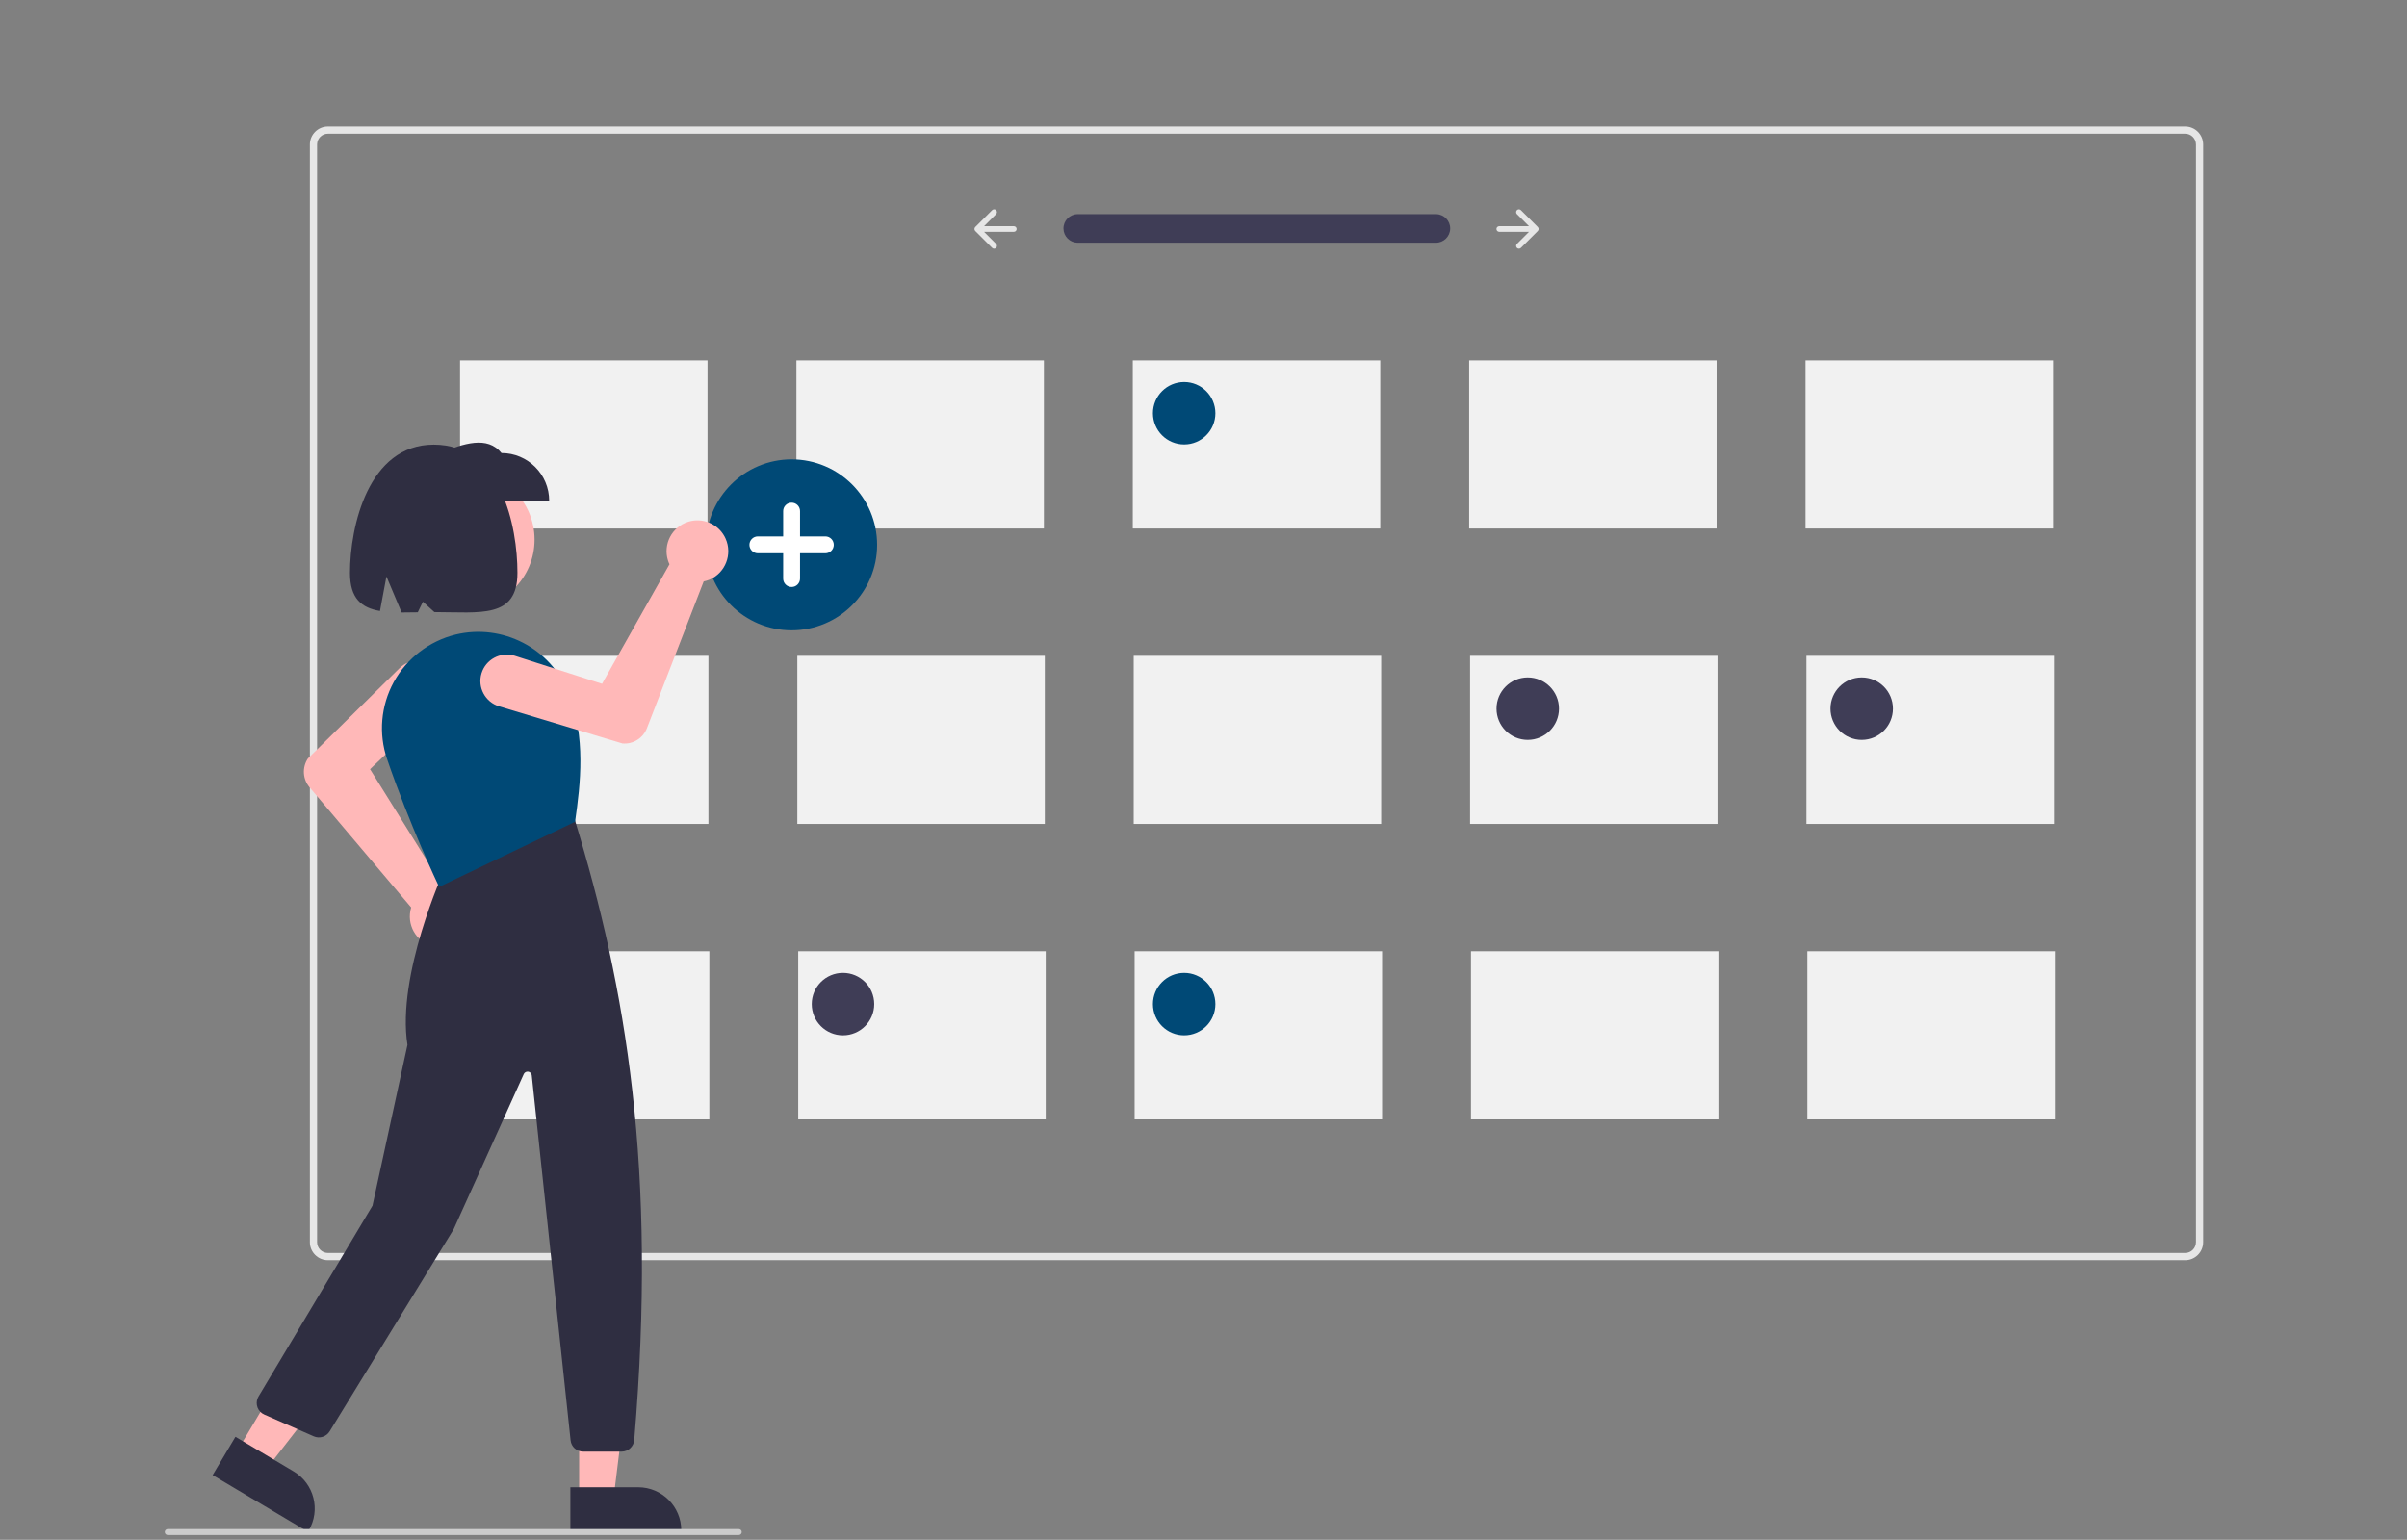
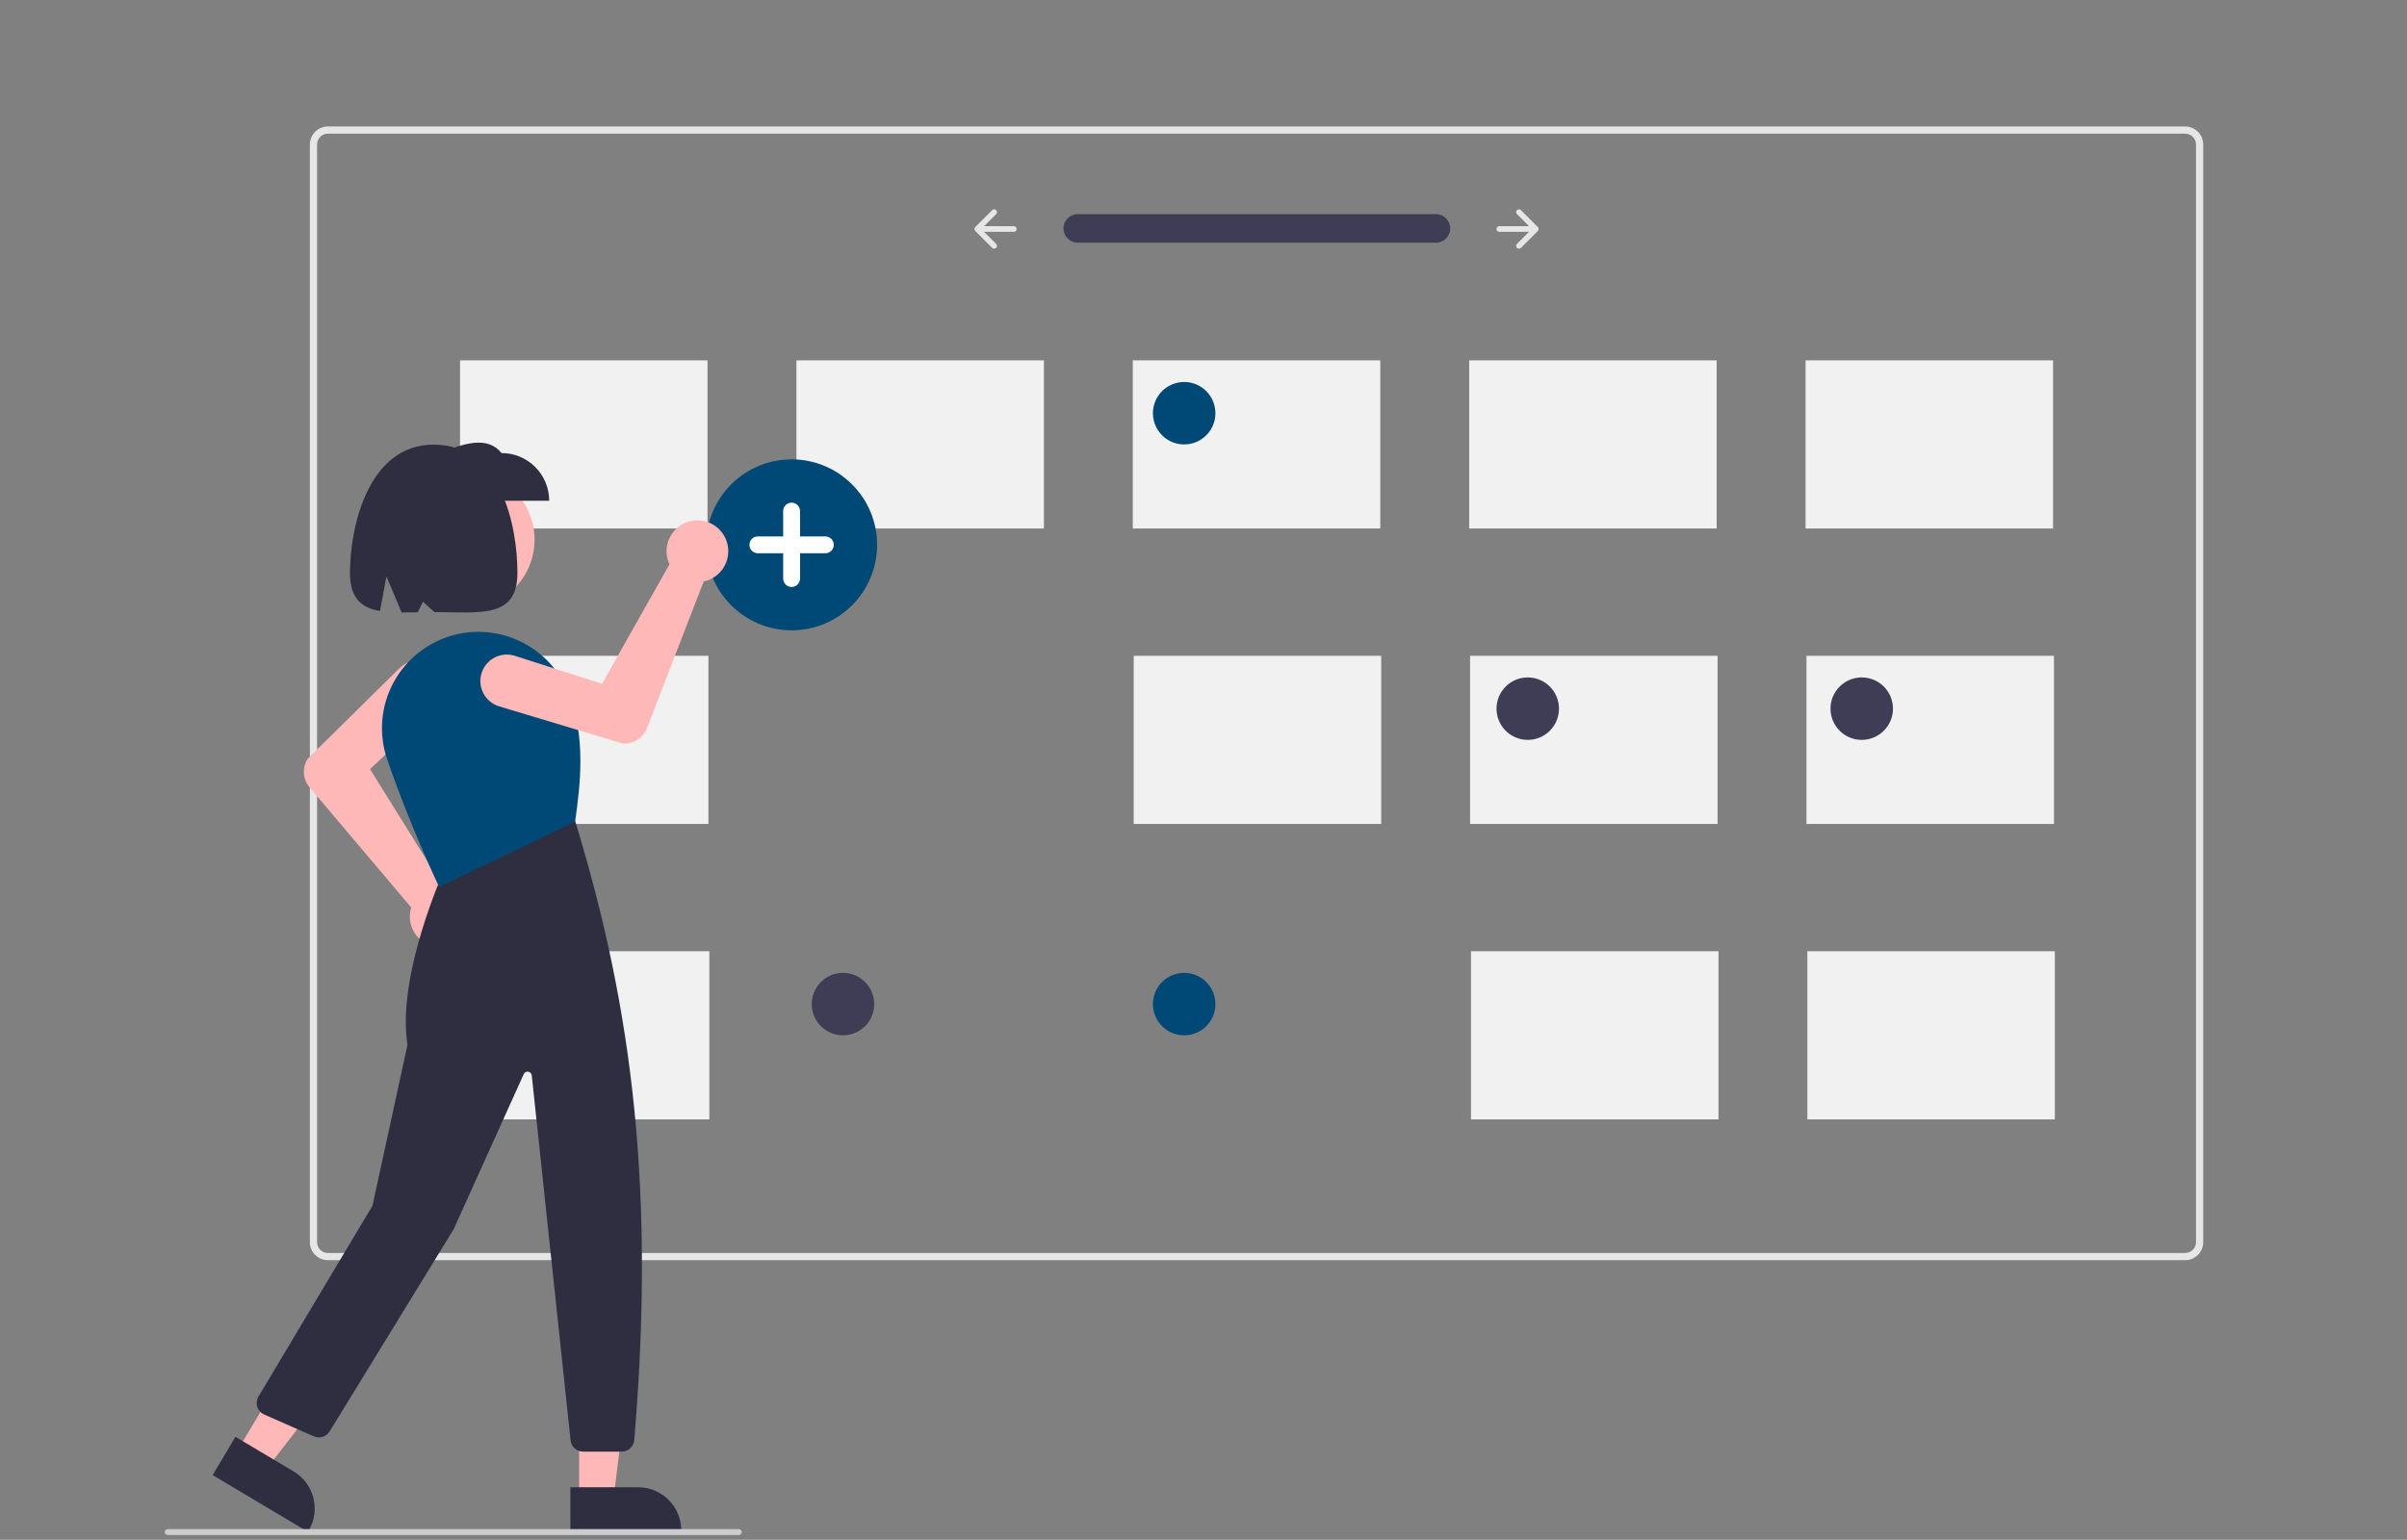
<svg xmlns="http://www.w3.org/2000/svg" id="Layer_1" version="1.1" viewBox="0 0 871.172 557.471">
  <rect x="0" y="0" width="871.172" height="557.471" fill="#808080" stroke="none" />
  <path d="M790.891,456.249H118.676c-3.6-.004-6.518-2.922-6.522-6.522V52.311c.004-3.6,2.922-6.518,6.522-6.522h672.216c3.6.004,6.518,2.922,6.522,6.522v397.416c-.004,3.6-2.922,6.518-6.522,6.522ZM118.676,48.397c-2.16.002-3.911,1.753-3.913,3.913v397.416c.002,2.16,1.753,3.911,3.913,3.913h672.216c2.16-.002,3.911-1.753,3.913-3.913V52.311c-.002-2.16-1.753-3.911-3.913-3.913H118.676Z" fill="#e6e6e6" />
  <path id="bbcc4262-a9b8-4c1e-bf70-e1245b5187b9-419" d="M389.987,77.528c-2.856.048-5.132,2.402-5.084,5.257.047,2.788,2.296,5.037,5.084,5.084h129.648c2.856.042,5.205-2.239,5.247-5.095.042-2.843-2.219-5.186-5.062-5.246h-.015c-.057-.001-.113-.001-.17,0h-129.648Z" fill="#3f3d56" />
  <path d="M549.036,76.088c-.397.397-.398,1.041,0,1.439,0,0,0,0,0,0h0s4.368,4.368,4.368,4.368h-10.771c-.562.002-1.016.459-1.014,1.021.002.559.455,1.012,1.014,1.014h10.771l-4.368,4.368c-.397.397-.397,1.042,0,1.439.397.397,1.042.397,1.439,0h0l6.105-6.105c.397-.397.397-1.042,0-1.439l-6.105-6.105c-.397-.397-1.042-.397-1.439,0,0,0,0,0,0,0h0Z" fill="#e6e6e6" />
  <path d="M360.531,76.088c.397.397.397,1.042,0,1.439h0s-4.368,4.368-4.368,4.368h10.771c.562-.002,1.019.451,1.022,1.013.002.562-.451,1.02-1.013,1.022-.002,0-.004,0-.007,0h-10.773l4.368,4.368c.397.397.397,1.042,0,1.439-.397.397-1.042.397-1.439,0h0l-6.105-6.105c-.397-.397-.397-1.042,0-1.439l6.105-6.105c.397-.397,1.042-.397,1.439,0h0Z" fill="#e6e6e6" />
  <rect x="166.505" y="130.47" width="89.571" height="60.873" fill="#f1f1f1" />
  <rect x="288.251" y="130.47" width="89.571" height="60.873" fill="#f1f1f1" />
  <rect x="409.998" y="130.47" width="89.571" height="60.873" fill="#f1f1f1" />
  <rect x="531.745" y="130.47" width="89.571" height="60.873" fill="#f1f1f1" />
  <rect x="653.492" y="130.47" width="89.571" height="60.873" fill="#f1f1f1" />
  <rect x="166.833" y="237.433" width="89.571" height="60.873" fill="#f1f1f1" />
-   <rect x="288.58" y="237.433" width="89.571" height="60.873" fill="#f1f1f1" />
  <rect x="410.327" y="237.433" width="89.571" height="60.873" fill="#f1f1f1" />
  <rect x="532.073" y="237.433" width="89.571" height="60.873" fill="#f1f1f1" />
  <rect x="653.82" y="237.433" width="89.571" height="60.873" fill="#f1f1f1" />
  <rect x="167.162" y="344.396" width="89.571" height="60.873" fill="#f1f1f1" />
-   <rect x="288.908" y="344.396" width="89.571" height="60.873" fill="#f1f1f1" />
-   <rect x="410.655" y="344.396" width="89.571" height="60.873" fill="#f1f1f1" />
  <rect x="532.402" y="344.396" width="89.571" height="60.873" fill="#f1f1f1" />
  <rect x="654.149" y="344.396" width="89.571" height="60.873" fill="#f1f1f1" />
  <circle cx="428.589" cy="149.602" r="11.305" fill="#004976" />
  <circle cx="428.589" cy="363.528" r="11.305" fill="#004976" />
  <circle cx="552.944" cy="256.565" r="11.305" fill="#3f3d56" />
  <circle cx="673.821" cy="256.565" r="11.305" fill="#3f3d56" />
  <circle cx="305.103" cy="363.528" r="11.305" fill="#3f3d56" />
  <path d="M286.509,228.201c-17.09,0-30.945-13.855-30.945-30.945,0-17.09,13.854-30.945,30.945-30.945,17.09,0,30.945,13.854,30.945,30.945,0,17.09-13.854,30.945-30.945,30.945Z" fill="#004976" />
  <path d="M298.719,194.203h-9.157v-9.158c.003-1.686-1.362-3.055-3.048-3.058-1.686-.003-3.055,1.362-3.058,3.048v9.168h-9.158c-1.686,0-3.053,1.366-3.053,3.052,0,1.686,1.366,3.053,3.052,3.053h9.158v9.158c.003,1.686,1.372,3.05,3.058,3.048,1.682-.003,3.045-1.366,3.048-3.048v-9.158h9.157c1.686,0,3.053-1.366,3.053-3.052,0-1.686-1.366-3.053-3.052-3.053h0,0Z" fill="#fff" />
  <circle cx="168.529" cy="195.376" r="24.943" fill="#ffb8b8" />
  <path d="M159.524,342.967c-.314,0-.63-.014-.947-.042-6.15-.513-10.719-5.915-10.205-12.064.035-.422.094-.841.177-1.256.073-.359.164-.713.274-1.062l-36.813-43.539c-2.463-2.936-2.709-7.14-.604-10.343l.067-.081,33.137-32.674c3.773-3.708,9.838-3.655,13.546.118,3.699,3.764,3.657,9.812-.095,13.523-.042.041-.084.082-.126.122l-24,22.816,26.274,42.169c.498.026.993.087,1.482.182,6.052,1.208,9.978,7.092,8.771,13.144-1.041,5.217-5.616,8.977-10.936,8.987h0Z" fill="#ffb8b8" />
  <polygon points="209.61 542.517 222.061 542.517 227.983 494.494 209.607 494.495 209.61 542.517" fill="#ffb8b8" />
  <path d="M206.434,538.452h24.519s0,0,0,0c8.63,0,15.625,6.995,15.626,15.625v.508l-40.145.002v-16.134Z" fill="#2f2e41" />
  <polygon points="85.861 525.304 96.558 531.673 126.217 493.441 110.428 484.041 85.861 525.304" fill="#ffb8b8" />
  <path d="M85.211,520.186l21.068,12.544h0c7.415,4.415,9.847,14.005,5.432,21.42h0s-.26.437-.26.437l-34.494-20.538,8.254-13.863Z" fill="#2f2e41" />
  <path d="M224.998,525.556h-13.942c-2.338.004-4.301-1.761-4.544-4.087l-14.055-132.119c-.089-.837-.84-1.443-1.677-1.353-.537.057-1.004.395-1.227.887l-25.356,56.145-44.891,73.2c-1.201,1.94-3.644,2.704-5.736,1.793l-17.934-7.89c-2.311-1.017-3.359-3.715-2.342-6.026.076-.172.162-.34.259-.502l41.267-69.099,12.656-58.219c-3.981-25.248,13.084-62.784,13.257-63.161l.085-.183,47.005-18.372.236.289c18.538,60.833,29.833,126.3,21.493,224.51-.213,2.361-2.185,4.173-4.555,4.187Z" fill="#2f2e41" />
  <path d="M158.926,321.094l-.219-.46c-.105-.22-10.557-22.265-18.614-45.825-3.131-9.212-2.257-19.314,2.41-27.851,4.727-8.625,12.853-14.874,22.403-17.228h0c16.948-4.062,34.316,4.899,40.827,21.066,6.391,15.982,4.354,33.041,2.437,46.456l-.038.269-.244.117-48.962,23.457Z" fill="#004976" />
  <path d="M198.772,181.286h-39.606v-17.264c8.693-3.454,17.2-6.391,22.342,0,9.535,0,17.264,7.729,17.264,17.264h0Z" fill="#2f2e41" />
  <path d="M156.973,160.975c-23.677,0-30.305,29.679-30.305,46.422,0,9.338,4.223,12.677,10.859,13.807l2.343-12.499,5.489,13.036c1.864.009,3.822-.027,5.852-.064l1.861-3.832,4.15,3.763c16.621.025,30.055,2.448,30.055-14.212,0-16.743-5.812-46.422-30.304-46.422Z" fill="#2f2e41" />
  <path d="M262.217,194.192c.151.276.29.559.417.851,2.498,5.643-.052,12.242-5.695,14.74-.387.171-.783.32-1.187.447-.35.108-.705.198-1.064.269l-20.559,53.181c-1.396,3.569-4.967,5.8-8.787,5.489l-.103-.02-44.561-13.415c-5.065-1.525-7.935-6.868-6.41-11.934s6.868-7.935,11.934-6.41h0c.056.017.111.034.166.052l31.529,10.123,24.41-43.275c-.216-.449-.4-.913-.55-1.388-1.841-5.89,1.441-12.157,7.331-13.998,5.077-1.587,10.57.625,13.129,5.289h0Z" fill="#ffb8b8" />
  <path d="M267.384,555.756H60.709c-.594,0-1.076-.482-1.076-1.076s.482-1.076,1.076-1.076h206.675c.594,0,1.076.482,1.076,1.076s-.482,1.076-1.076,1.076Z" fill="#ccc" />
</svg>